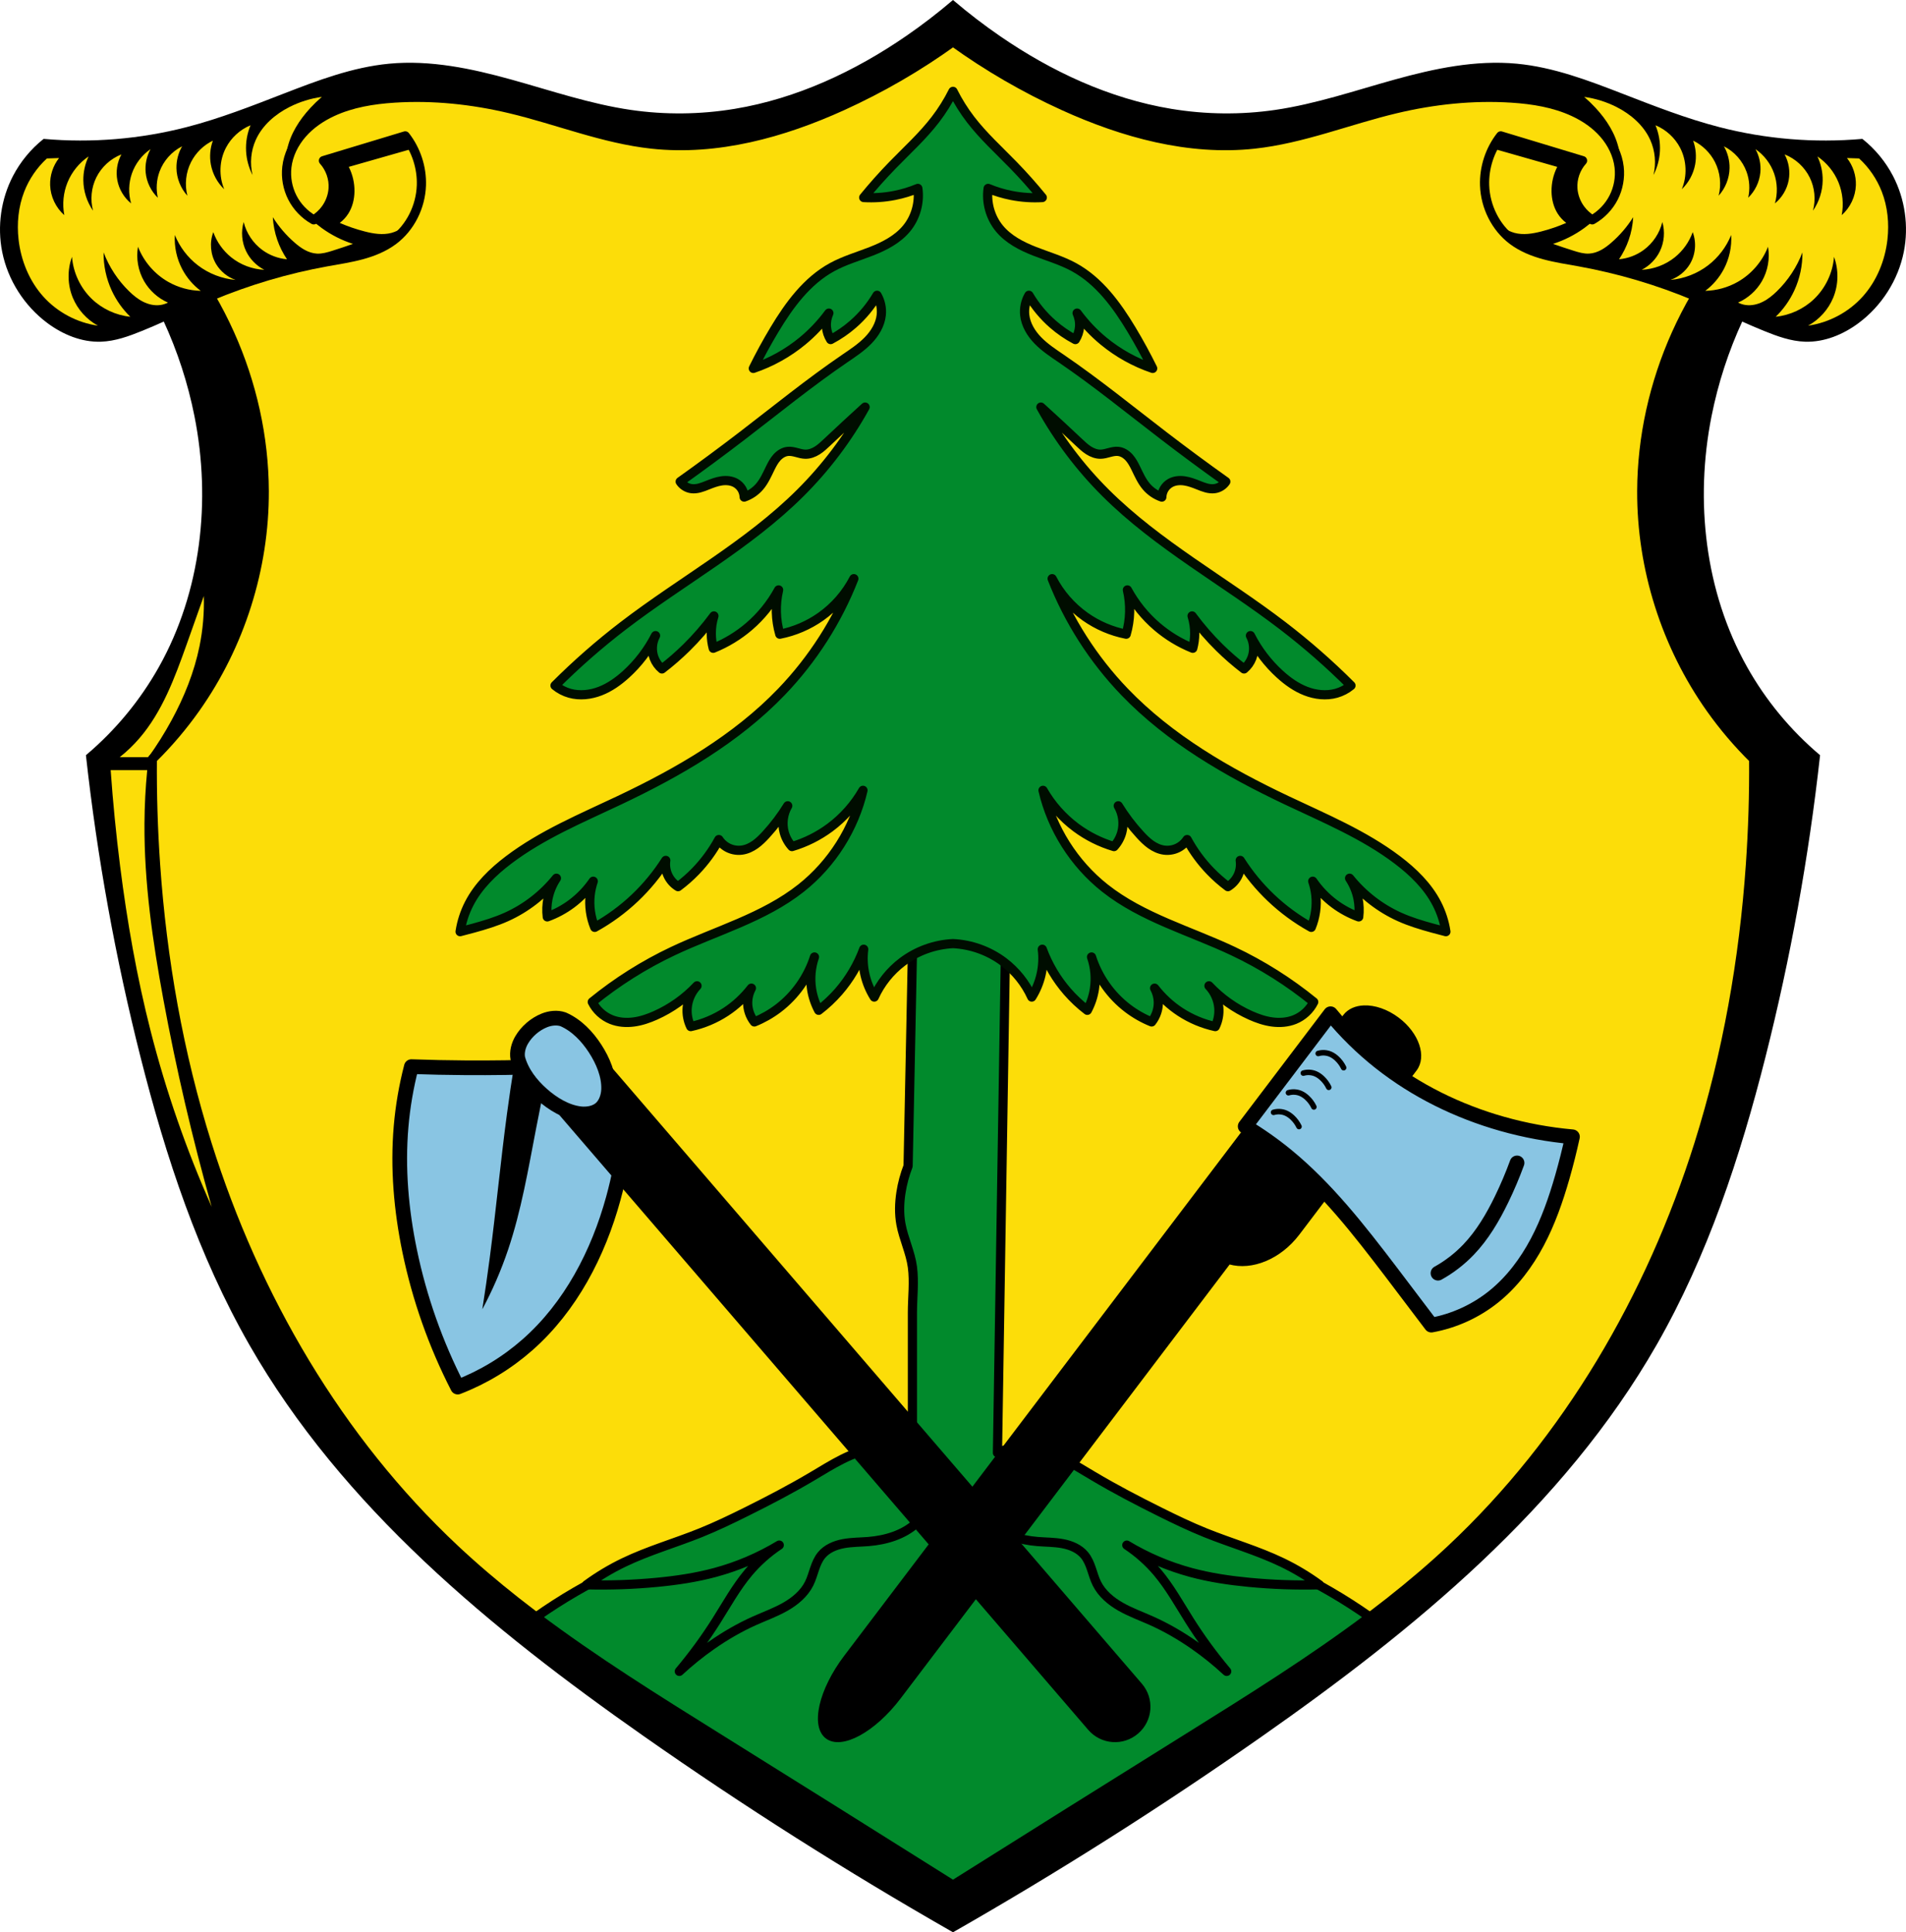
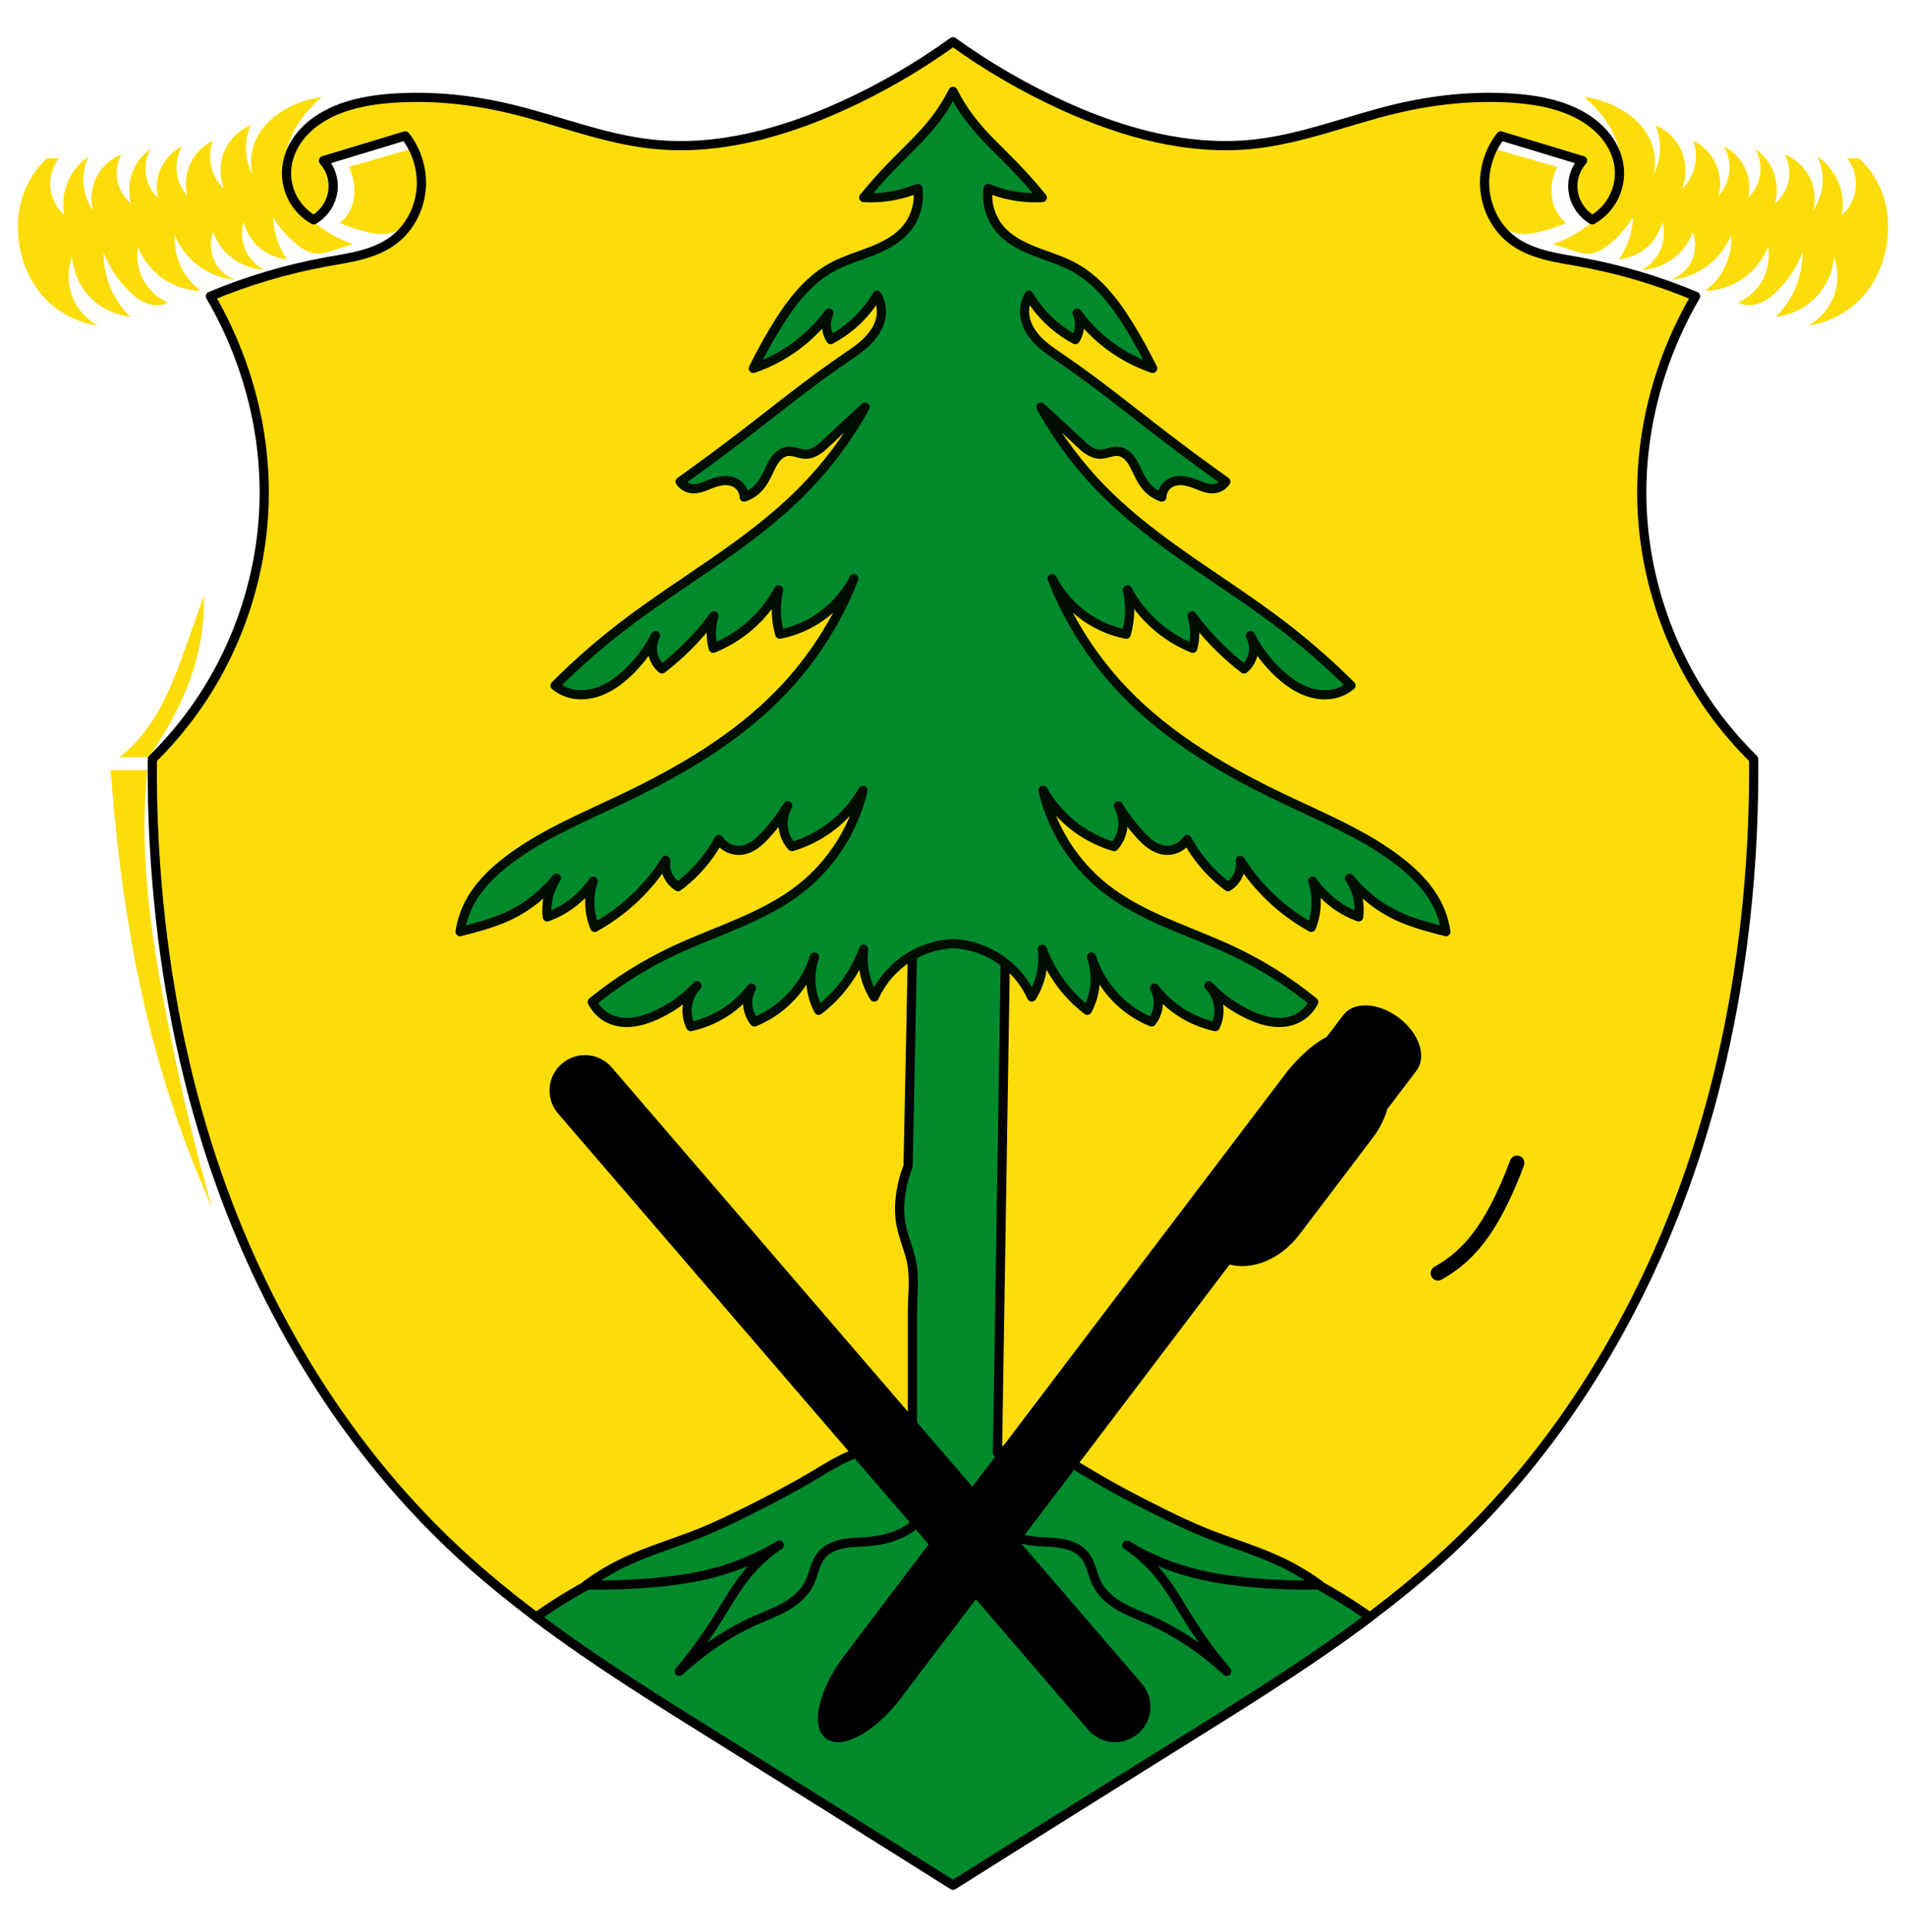
<svg xmlns="http://www.w3.org/2000/svg" xmlns:ns1="http://sodipodi.sourceforge.net/DTD/sodipodi-0.dtd" xmlns:ns2="http://www.inkscape.org/namespaces/inkscape" viewBox="0 0 1037.32 1051.582" version="1.1" id="svg1199" ns1:docname="DEU_Neuried_COA.svg" ns2:version="0.92.5 (2060ec1f9f, 2020-04-08)" width="1037.32" height="1051.582">
  <defs id="defs1203">
    <ns2:path-effect effect="spiro" id="path-effect1069" is_visible="true" />
    <ns2:path-effect effect="spiro" id="path-effect1065" is_visible="true" />
    <ns2:path-effect effect="spiro" id="path-effect1061" is_visible="true" />
    <ns2:path-effect effect="spiro" id="path-effect1014" is_visible="true" />
    <ns2:path-effect effect="spiro" id="path-effect1010" is_visible="true" />
    <ns2:path-effect effect="spiro" id="path-effect954" is_visible="true" />
    <ns2:path-effect effect="spiro" id="path-effect914" is_visible="true" />
    <ns2:path-effect effect="spiro" id="path-effect4532" is_visible="true" />
    <ns2:path-effect effect="spiro" id="path-effect4528" is_visible="true" />
    <ns2:path-effect effect="spiro" id="path-effect4480" is_visible="true" />
    <ns2:path-effect effect="spiro" id="path-effect4433" is_visible="true" />
    <ns2:path-effect effect="spiro" id="path-effect4370" is_visible="true" />
    <ns2:path-effect effect="spiro" id="path-effect4348" is_visible="true" />
    <ns2:path-effect effect="spiro" id="path-effect3667" is_visible="true" />
    <ns2:path-effect effect="spiro" id="path-effect3663" is_visible="true" />
    <ns2:path-effect effect="spiro" id="path-effect3623" is_visible="true" />
    <ns2:path-effect effect="spiro" id="path-effect3623-0" is_visible="true" />
    <ns2:path-effect effect="spiro" id="path-effect4433-0" is_visible="true" />
    <ns2:path-effect effect="spiro" id="path-effect4480-5" is_visible="true" />
    <ns2:path-effect effect="spiro" id="path-effect4532-7" is_visible="true" />
    <ns2:path-effect effect="spiro" id="path-effect914-6" is_visible="true" />
    <ns2:path-effect effect="spiro" id="path-effect954-2" is_visible="true" />
    <ns2:path-effect effect="spiro" id="path-effect1069-3" is_visible="true" />
    <ns2:path-effect effect="spiro" id="path-effect1069-4" is_visible="true" />
    <ns2:path-effect effect="spiro" id="path-effect1069-8" is_visible="true" />
    <ns2:path-effect effect="spiro" id="path-effect1061-9" is_visible="true" />
    <ns2:path-effect effect="spiro" id="path-effect1065-0" is_visible="true" />
    <ns2:path-effect effect="spiro" id="path-effect1069-84" is_visible="true" />
    <ns2:path-effect effect="spiro" id="path-effect1069-3-5" is_visible="true" />
    <ns2:path-effect effect="spiro" id="path-effect1069-4-7" is_visible="true" />
    <ns2:path-effect effect="spiro" id="path-effect1069-8-0" is_visible="true" />
  </defs>
  <ns1:namedview pagecolor="#ffffff" bordercolor="#666666" borderopacity="1" objecttolerance="10" gridtolerance="10" guidetolerance="10" ns2:pageopacity="0" ns2:pageshadow="2" ns2:window-width="1920" ns2:window-height="1046" id="namedview1201" showgrid="false" ns2:zoom="0.7541017" ns2:cx="518.65984" ns2:cy="525.79112" ns2:window-x="-11" ns2:window-y="-11" ns2:window-maximized="1" ns2:current-layer="svg1199" ns2:snap-midpoints="true" ns2:snap-smooth-nodes="true" fit-margin-top="0" fit-margin-left="0" fit-margin-right="0" fit-margin-bottom="0" ns2:snap-global="false" />
-   <path ns2:connector-curvature="0" style="fill:#000000;stroke:#000000;stroke-width:1px;stroke-linecap:butt;stroke-linejoin:miter;stroke-opacity:1" d="M 518.659,0.657 C 510.613,7.514 502.217,13.957 493.513,19.956 c -28.133,19.387 -59.865,34.187 -93.572,39.77 -18.731,3.102 -37.942,3.33 -56.729,0.584 -22.17,-3.241 -43.504,-10.546 -65.094,-16.537 -21.589,-5.991 -43.97,-10.718 -66.275,-8.609 -19.86,1.877 -38.776,9.084 -57.375,16.297 -17.365,6.735 -34.757,13.552 -52.791,18.207 -25.312,6.534 -51.74,8.72 -77.781,6.434 -6.762,5.393 -12.379,12.212 -16.375,19.883 -6.492,12.461 -8.582,27.158 -5.848,40.939 3.037,15.304 12.019,29.32 24.562,38.598 8.283,6.127 18.359,10.276 28.656,9.941 7.698,-0.25 15.087,-2.948 22.223,-5.848 4.126,-1.677 8.221,-3.432 12.281,-5.264 7.667,16.602 13.364,34.115 16.93,52.051 9.165,46.102 3.632,95.721 -19.348,136.725 -10.215,18.226 -23.729,34.597 -39.689,48.08 6.12,55.278 16.053,110.134 29.703,164.049 13.727,54.218 31.399,107.903 59.191,156.438 50.491,88.172 131.43,154.556 214.631,212.877 54.269,38.041 110.297,73.57 167.846,106.437 57.549,-32.868 113.577,-68.397 167.846,-106.437 83.201,-58.321 164.14,-124.704 214.631,-212.877 27.793,-48.534 45.464,-102.22 59.191,-156.438 13.651,-53.915 23.583,-108.771 29.703,-164.049 -15.96,-13.483 -29.473,-29.854 -39.688,-48.08 -22.98,-41.003 -28.513,-90.623 -19.348,-136.725 3.566,-17.936 9.26,-35.449 16.928,-52.051 4.06,1.832 8.155,3.587 12.281,5.264 7.135,2.899 14.525,5.598 22.223,5.848 10.298,0.334 20.375,-3.815 28.658,-9.941 12.544,-9.278 21.526,-23.294 24.562,-38.598 2.735,-13.782 0.642,-28.478 -5.85,-40.939 -3.996,-7.67 -9.613,-14.49 -16.375,-19.883 -26.042,2.286 -52.469,0.1 -77.781,-6.434 C 917.607,65.012 900.217,58.194 882.852,51.46 864.253,44.246 845.336,37.04 825.475,35.163 803.17,33.054 780.79,37.781 759.2,43.772 737.611,49.763 716.278,57.069 694.108,60.309 675.322,63.055 656.111,62.827 637.38,59.725 603.673,54.143 571.941,39.343 543.808,19.956 535.103,13.957 526.705,7.514 518.659,0.657 Z" id="path3621-2" />
  <path style="fill:#fcdd09;fill-opacity:1;stroke:none;stroke-width:1px;stroke-linecap:butt;stroke-linejoin:miter;stroke-opacity:1" d="m 175.135,52.74 c -6.128,0.838 -12.112,2.71 -17.627,5.51 -7.743,3.932 -14.713,9.934 -18.289,17.848 -2.692,5.957 -3.324,12.822 -1.764,19.17 -2.071,-4.021 -3.281,-8.483 -3.525,-13 -0.259,-4.803 0.576,-9.661 2.424,-14.102 -5.739,2.37 -10.591,6.824 -13.441,12.34 -3.555,6.878 -3.886,15.339 -0.881,22.475 -3.75,-3.572 -6.334,-8.348 -7.271,-13.441 -0.797,-4.328 -0.413,-8.868 1.102,-13 -5.093,2.462 -9.342,6.631 -11.898,11.678 -2.832,5.591 -3.553,12.221 -1.984,18.289 -3.694,-4.064 -5.85,-9.494 -5.949,-14.984 -0.075,-4.148 1.005,-8.31 3.086,-11.898 -5.668,2.845 -10.179,7.92 -12.34,13.883 -1.627,4.489 -1.938,9.445 -0.883,14.102 -3.718,-3.586 -6.105,-8.521 -6.609,-13.662 -0.431,-4.396 0.504,-8.915 2.645,-12.779 -4.662,3.188 -8.269,7.891 -10.137,13.221 -1.828,5.214 -1.985,11.001 -0.441,16.307 -3.863,-3.137 -6.565,-7.671 -7.49,-12.561 -0.902,-4.767 -0.11,-9.837 2.203,-14.102 -5.891,2.313 -10.863,6.882 -13.662,12.559 -2.735,5.547 -3.375,12.097 -1.764,18.068 -3.356,-4.817 -5.223,-10.655 -5.287,-16.525 -0.049,-4.476 0.938,-8.959 2.863,-13 -5.09,3.442 -9.13,8.414 -11.457,14.102 -2.296,5.611 -2.918,11.896 -1.764,17.848 -4.65,-4.076 -7.509,-10.124 -7.711,-16.305 -0.172,-5.284 1.576,-10.61 4.848,-14.764 l -6.611,0.221 c -5.42,4.976 -9.678,11.209 -12.34,18.068 -3.189,8.216 -4.067,17.244 -3.084,26.002 1.279,11.395 5.783,22.534 13.441,31.068 7.661,8.536 18.389,14.259 29.746,15.865 -6.101,-3.321 -11.008,-8.785 -13.66,-15.205 -2.899,-7.018 -3.061,-15.126 -0.441,-22.254 0.647,8.611 4.569,16.935 10.797,22.916 5.649,5.425 13.142,8.895 20.934,9.695 -4.218,-4.099 -7.674,-8.981 -10.137,-14.322 -2.98,-6.463 -4.497,-13.596 -4.406,-20.713 3.014,7.949 7.787,15.224 13.881,21.152 2.296,2.233 4.804,4.295 7.67,5.725 2.866,1.429 6.123,2.2 9.297,1.768 1.457,-0.199 2.881,-0.648 4.188,-1.322 -5.423,-2.385 -10.049,-6.541 -13,-11.678 -3.222,-5.609 -4.414,-12.357 -3.307,-18.73 3.087,8.033 9.037,14.933 16.527,19.17 5.358,3.031 11.472,4.713 17.627,4.848 -4.207,-3.146 -7.697,-7.244 -10.135,-11.898 -2.963,-5.659 -4.351,-12.131 -3.967,-18.508 2.611,6.497 7,12.27 12.561,16.525 5.896,4.512 13.095,7.298 20.492,7.932 -4.379,-1.522 -8.192,-4.62 -10.578,-8.594 -3.103,-5.169 -3.687,-11.772 -1.541,-17.406 1.901,5.326 5.295,10.11 9.695,13.662 5.095,4.114 11.526,6.544 18.068,6.83 -4.286,-2.185 -7.825,-5.804 -9.916,-10.137 -2.359,-4.888 -2.839,-10.654 -1.322,-15.865 1.468,6.041 5.125,11.526 10.137,15.205 3.908,2.869 8.612,4.643 13.441,5.068 -2.213,-3.275 -3.997,-6.842 -5.289,-10.578 -1.375,-3.974 -2.193,-8.141 -2.424,-12.34 3.251,5.182 7.275,9.878 11.898,13.883 1.733,1.501 3.561,2.914 5.582,3.998 2.021,1.084 4.247,1.834 6.537,1.951 2.85,0.145 5.651,-0.687 8.373,-1.543 3.767,-1.185 7.514,-2.432 11.238,-3.744 -6.062,-1.945 -11.812,-4.858 -16.967,-8.594 -7.235,-5.243 -13.35,-12.229 -16.746,-20.494 -2.847,-6.929 -3.712,-14.696 -2.203,-22.033 1.784,-8.675 6.757,-16.425 12.779,-22.918 1.944,-2.096 4.005,-4.083 6.17,-5.949 z m 687.051,0 c 2.165,1.866 4.226,3.853 6.17,5.949 6.023,6.493 10.995,14.243 12.779,22.918 1.509,7.337 0.644,15.105 -2.203,22.033 -3.396,8.265 -9.511,15.251 -16.746,20.494 -5.155,3.736 -10.905,6.648 -16.967,8.594 3.724,1.312 7.471,2.559 11.238,3.744 2.722,0.856 5.523,1.688 8.373,1.543 2.29,-0.117 4.517,-0.867 6.537,-1.951 2.021,-1.084 3.849,-2.497 5.582,-3.998 4.624,-4.005 8.648,-8.701 11.898,-13.883 -0.231,4.199 -1.049,8.366 -2.424,12.34 -1.292,3.736 -3.076,7.303 -5.289,10.578 4.829,-0.426 9.533,-2.2 13.441,-5.068 5.012,-3.679 8.669,-9.164 10.137,-15.205 1.517,5.211 1.036,10.977 -1.322,15.865 -2.091,4.333 -5.63,7.951 -9.916,10.137 6.542,-0.286 12.973,-2.716 18.068,-6.83 4.4,-3.552 7.795,-8.336 9.695,-13.662 2.146,5.634 1.562,12.238 -1.541,17.406 -2.386,3.974 -6.2,7.072 -10.578,8.594 7.397,-0.634 14.596,-3.42 20.492,-7.932 5.561,-4.256 9.949,-10.028 12.561,-16.525 0.385,6.376 -1.003,12.849 -3.967,18.508 -2.437,4.654 -5.927,8.752 -10.135,11.898 6.155,-0.135 12.269,-1.816 17.627,-4.848 7.491,-4.237 13.44,-11.137 16.527,-19.17 1.107,6.373 -0.085,13.121 -3.307,18.73 -2.951,5.137 -7.577,9.293 -13,11.678 1.307,0.674 2.73,1.124 4.188,1.322 3.173,0.432 6.431,-0.338 9.297,-1.768 2.866,-1.429 5.374,-3.491 7.67,-5.725 6.093,-5.928 10.867,-13.203 13.881,-21.152 0.091,7.117 -1.426,14.25 -4.406,20.713 -2.463,5.341 -5.919,10.223 -10.137,14.322 7.791,-0.8 15.284,-4.27 20.934,-9.695 6.228,-5.981 10.15,-14.305 10.797,-22.916 2.619,7.128 2.458,15.235 -0.441,22.254 -2.652,6.42 -7.559,11.884 -13.66,15.205 11.357,-1.606 22.085,-7.329 29.746,-15.865 7.659,-8.534 12.162,-19.673 13.441,-31.068 0.983,-8.758 0.105,-17.786 -3.084,-26.002 -2.662,-6.859 -6.92,-13.093 -12.34,-18.068 l -6.611,-0.221 c 3.271,4.153 5.02,9.48 4.848,14.764 -0.202,6.18 -3.061,12.228 -7.711,16.305 1.154,-5.952 0.533,-12.236 -1.764,-17.848 -2.327,-5.687 -6.367,-10.659 -11.457,-14.102 1.925,4.041 2.912,8.524 2.863,13 -0.064,5.87 -1.931,11.708 -5.287,16.525 1.612,-5.971 0.972,-12.521 -1.764,-18.068 -2.799,-5.676 -7.771,-10.246 -13.662,-12.559 2.313,4.265 3.105,9.334 2.203,14.102 -0.925,4.89 -3.628,9.423 -7.49,12.561 1.543,-5.305 1.386,-11.092 -0.441,-16.307 -1.868,-5.329 -5.475,-10.033 -10.137,-13.221 2.14,3.864 3.076,8.383 2.645,12.779 -0.504,5.141 -2.891,10.076 -6.609,13.662 1.055,-4.656 0.744,-9.613 -0.883,-14.102 -2.161,-5.962 -6.672,-11.038 -12.34,-13.883 2.081,3.589 3.161,7.751 3.086,11.898 -0.1,5.491 -2.255,10.921 -5.949,14.984 1.568,-6.068 0.848,-12.698 -1.984,-18.289 -2.557,-5.046 -6.805,-9.216 -11.898,-11.678 1.514,4.132 1.899,8.672 1.102,13 -0.938,5.093 -3.522,9.87 -7.271,13.441 3.005,-7.136 2.674,-15.596 -0.881,-22.475 -2.851,-5.516 -7.702,-9.97 -13.441,-12.34 1.848,4.441 2.683,9.299 2.424,14.102 -0.244,4.517 -1.454,8.979 -3.525,13 1.561,-6.348 0.929,-13.213 -1.764,-19.17 C 894.525,68.184 887.555,62.182 879.812,58.25 874.298,55.45 868.313,53.578 862.186,52.74 Z m -638.389,28.387 -33.98,9.689 c 2.101,4.14 3.174,8.796 3.1,13.438 -0.068,4.211 -1.102,8.462 -3.359,12.018 -1.232,1.94 -2.815,3.654 -4.65,5.037 4.391,1.903 8.931,3.461 13.566,4.652 4.774,1.227 9.84,2.06 14.6,0.775 4.463,-1.205 8.296,-4.214 11.111,-7.881 3.733,-4.862 5.816,-10.932 6.074,-17.057 0.31,-7.358 -2.016,-14.8 -6.461,-20.672 z m 589.727,0 c -4.445,5.872 -6.771,13.314 -6.461,20.672 0.258,6.125 2.341,12.194 6.074,17.057 2.815,3.667 6.648,6.676 11.111,7.881 4.759,1.284 9.825,0.452 14.6,-0.775 4.635,-1.191 9.176,-2.749 13.566,-4.652 -1.836,-1.383 -3.419,-3.097 -4.65,-5.037 -2.258,-3.556 -3.292,-7.806 -3.359,-12.018 -0.074,-4.642 0.999,-9.298 3.1,-13.438 z M 110.922,324.373 c -3.119,8.847 -6.258,17.687 -9.412,26.521 -6.429,18.004 -13.183,36.426 -25.666,50.906 -3.231,3.748 -6.816,7.19 -10.693,10.266 h 15.613 c 4.622,-6.429 8.839,-13.148 12.619,-20.105 6.865,-12.635 12.303,-26.121 15.186,-40.209 1.84,-8.994 2.632,-18.203 2.354,-27.379 z M 60.23,419.125 c 1.231,17.439 2.943,34.843 5.133,52.188 3.827,30.305 9.121,60.45 16.684,90.045 8.344,32.654 19.448,64.602 33.152,95.393 C 104.695,619.539 95.913,581.843 88.891,543.82 83.061,512.253 78.433,480.313 78.625,448.213 c 0.058,-9.712 0.557,-19.421 1.496,-29.088 z" id="path3661-4" ns2:connector-curvature="0" ns1:nodetypes="csccccscscscccscscsccccccccccccccccccccccscscscscscscscccccccccccccccccsccscccccccccccccccccscscscscscscsccccccccccccccccccccccscscscccscscscsccsccccccscssccsscsccccccssccsccccscsccc" />
  <path style="fill:#fcdd09;stroke:#000000;stroke-width:5;stroke-linecap:round;stroke-linejoin:round;stroke-miterlimit:4;stroke-dasharray:none;stroke-opacity:1;fill-opacity:1" d="M 518.66,22.727 C 499.814,36.312 479.617,48.025 458.466,57.637 425.982,72.398 390.247,82.269 354.773,78.428 328.383,75.57 303.425,65.311 277.599,59.176 c -20.58,-4.889 -41.848,-7.157 -62.957,-5.799 -11.603,0.746 -23.306,2.637 -33.846,7.545 -6.137,2.858 -11.854,6.758 -16.309,11.855 -4.454,5.097 -7.601,11.439 -8.373,18.164 -0.649,5.653 0.406,11.492 2.992,16.561 2.586,5.069 6.694,9.348 11.652,12.141 2.51,-1.497 4.715,-3.501 6.443,-5.857 2.37,-3.231 3.829,-7.131 4.1,-11.129 0.372,-5.506 -1.575,-11.133 -5.271,-15.23 l 44.518,-13.473 c 5.946,7.59 9.116,17.309 8.787,26.945 -0.394,11.551 -5.981,22.942 -15.23,29.873 -5.141,3.852 -11.219,6.286 -17.422,7.957 -6.203,1.671 -12.573,2.615 -18.895,3.758 -21.685,3.921 -42.94,10.219 -63.262,18.744 3.871,6.643 7.391,13.49 10.543,20.502 12.052,26.814 18.638,56.124 18.744,85.521 0.152,42.043 -13.18,84.018 -37.488,118.322 -6.976,9.845 -14.827,19.071 -23.43,27.531 -0.154,19.148 0.432,38.302 1.758,57.404 3.581,51.619 12.593,102.937 28.115,152.297 26.102,83.005 71.249,160.729 134.725,220.244 42.842,40.169 93.098,71.422 142.924,102.508 42.797,26.701 85.545,53.481 128.242,80.342 42.697,-26.861 85.445,-53.641 128.242,-80.342 49.826,-31.086 100.082,-62.339 142.924,-102.508 63.476,-59.515 108.622,-137.239 134.725,-220.244 15.522,-49.36 24.534,-100.678 28.115,-152.297 1.325,-19.103 1.912,-38.256 1.758,-57.404 -8.603,-8.461 -16.453,-17.686 -23.43,-27.531 -24.308,-34.304 -37.641,-76.279 -37.488,-118.322 0.106,-29.398 6.692,-58.707 18.744,-85.521 3.152,-7.012 6.672,-13.859 10.543,-20.502 -20.321,-8.525 -41.576,-14.823 -63.262,-18.744 -6.321,-1.143 -12.692,-2.087 -18.895,-3.758 -6.203,-1.671 -12.281,-4.105 -17.422,-7.957 -9.25,-6.931 -14.836,-18.322 -15.23,-29.873 -0.329,-9.636 2.841,-19.355 8.787,-26.945 l 44.518,13.473 c -3.697,4.098 -5.644,9.724 -5.271,15.23 0.27,3.998 1.73,7.898 4.1,11.129 1.728,2.356 3.934,4.361 6.443,5.857 4.958,-2.792 9.066,-7.072 11.652,-12.141 2.586,-5.069 3.642,-10.907 2.992,-16.561 -0.773,-6.725 -3.919,-13.067 -8.373,-18.164 -4.454,-5.097 -10.172,-8.998 -16.309,-11.855 -10.54,-4.908 -22.243,-6.798 -33.846,-7.545 -21.109,-1.358 -42.377,0.91 -62.957,5.799 -25.826,6.135 -50.784,16.395 -77.174,19.252 C 647.073,82.269 611.338,72.398 578.853,57.637 557.702,48.025 537.506,36.312 518.66,22.727 Z" id="path4431-0" ns2:connector-curvature="0" />
-   <path style="fill:#89c5e3;stroke:#000000;stroke-width:8;stroke-linecap:round;stroke-linejoin:round;stroke-miterlimit:4;stroke-dasharray:none;stroke-opacity:1;fill-opacity:1" d="m -784.473,574.483 c -14.319,0.509 -28.649,0.717 -42.976,0.623 -9.864,-0.065 -19.727,-0.272 -29.585,-0.623 -2.786,10.716 -4.663,21.668 -5.606,32.699 -1.928,22.577 0.074,45.391 4.671,67.579 5.332,25.733 14.158,50.74 26.159,74.119 13.895,-5.352 26.827,-13.195 37.994,-23.045 23.428,-20.666 38.465,-49.593 46.713,-79.724 3.045,-11.125 5.234,-22.485 6.54,-33.945 z" id="path1008" ns2:connector-curvature="0" ns2:path-effect="#path-effect1010" ns2:original-d="m -784.47297,574.48319 c 0,0 -28.64943,0.66983 -42.97629,0.62285 -9.86384,-0.0323 -29.58512,-0.62285 -29.58512,-0.62285 0,0 -5.04867,21.6546 -5.6056,32.69935 -1.13714,22.55132 0.0935,45.46761 4.67133,67.57866 5.31171,25.65572 26.15948,74.11852 26.15948,74.11852 0,0 27.59974,-12.49214 37.99353,-23.04525 21.61301,-21.94431 35.85816,-50.89984 46.71336,-79.72413 4.06114,-10.78373 6.53987,-33.94504 6.53987,-33.94504 z" ns1:nodetypes="cacaacaacc" transform="translate(1080.917,6)" />
  <path style="fill:#018a2c;stroke:#000000;stroke-width:5;stroke-linecap:round;stroke-linejoin:round;stroke-miterlimit:4;stroke-dasharray:none;stroke-opacity:1;fill-opacity:1" d="M 518.658 815.613 C 479.583 815.603 440.51 820.605 402.697 830.457 C 371.481 838.59 341.011 850.078 313.121 866.287 C 305.806 870.538 298.682 875.116 291.766 879.988 C 323.26 903.687 356.931 924.668 390.418 945.561 C 433.215 972.261 475.962 999.042 518.658 1025.902 C 518.659 1025.903 518.66 1025.902 518.66 1025.902 C 561.357 999.042 604.105 972.261 646.902 945.561 C 680.389 924.669 714.059 903.687 745.553 879.988 C 738.636 875.116 731.51 870.538 724.195 866.287 C 696.305 850.078 665.835 838.59 634.619 830.457 C 596.807 820.605 557.733 815.603 518.658 815.613 z " id="path4478" />
  <path style="fill:#018a2c;stroke:#000000;stroke-width:5;stroke-linecap:round;stroke-linejoin:round;stroke-miterlimit:4;stroke-dasharray:none;stroke-opacity:1;fill-opacity:1" d="m 497.239,485.621 -3.016,148.951 c -1.83,4.697 -3.142,9.597 -3.906,14.58 -0.865,5.646 -1.023,11.435 0,17.055 1.443,7.928 5.188,15.334 6.248,23.322 1.093,8.235 0,16.594 0,24.9 v 77.348 c -0.876,-0.526 -1.779,-1.004 -2.709,-1.418 -4.211,-1.875 -8.849,-2.626 -13.471,-2.51 -1.541,0.039 -3.079,0.173 -4.6,0.395 -12.163,1.774 -22.83,8.735 -33.396,15.016 -11.822,7.027 -24.024,13.395 -36.34,19.516 -8.182,4.066 -16.425,8.029 -24.9,11.441 -13.84,5.572 -28.283,9.672 -41.723,16.15 -7.079,3.413 -13.847,7.473 -20.189,12.113 12.798,0.326 25.616,-0.124 38.359,-1.346 10.659,-1.022 21.292,-2.591 31.629,-5.385 12.242,-3.309 24.014,-8.34 34.873,-14.889 -6.23,4.148 -11.882,9.164 -16.703,14.889 -6.78,8.05 -11.875,17.349 -17.496,26.246 -6.092,9.642 -12.843,18.868 -20.189,27.592 5.499,-5.104 11.349,-9.831 17.496,-14.133 7.42,-5.193 15.282,-9.773 23.555,-13.459 5.58,-2.486 11.357,-4.573 16.664,-7.598 5.307,-3.025 10.214,-7.128 12.945,-12.592 1.264,-2.529 2.027,-5.27 2.936,-7.947 0.908,-2.677 1.996,-5.349 3.795,-7.529 2.912,-3.528 7.41,-5.407 11.906,-6.25 4.496,-0.843 9.106,-0.781 13.666,-1.154 9.432,-0.773 19.027,-3.622 26.023,-9.994 0.623,-0.568 1.213,-1.171 1.787,-1.791 l 33.93,-2.994 c 1.224,1.741 2.638,3.353 4.211,4.785 6.997,6.372 16.592,9.221 26.023,9.994 4.56,0.374 9.17,0.311 13.666,1.154 4.496,0.843 8.994,2.722 11.906,6.25 1.799,2.18 2.887,4.852 3.795,7.529 0.908,2.677 1.67,5.419 2.934,7.947 2.731,5.464 7.638,9.567 12.945,12.592 5.307,3.025 11.086,5.111 16.666,7.598 8.272,3.686 16.133,8.266 23.553,13.459 6.147,4.302 11.999,9.028 17.498,14.133 -7.346,-8.724 -14.098,-17.95 -20.189,-27.592 -5.622,-8.897 -10.716,-18.197 -17.496,-26.246 -4.816,-5.718 -10.46,-10.73 -16.682,-14.875 10.852,6.542 22.619,11.569 34.852,14.875 10.337,2.794 20.97,4.363 31.629,5.385 12.743,1.222 25.56,1.672 38.357,1.346 -6.343,-4.64 -13.108,-8.701 -20.188,-12.113 -13.439,-6.479 -27.885,-10.578 -41.725,-16.15 -8.475,-3.412 -16.717,-7.375 -24.898,-11.441 -12.316,-6.121 -24.518,-12.488 -36.34,-19.516 -10.566,-6.281 -21.233,-13.242 -33.396,-15.016 -1.52,-0.222 -3.059,-0.356 -4.6,-0.395 -4.622,-0.116 -9.26,0.635 -13.471,2.51 -0.206,0.092 -0.409,0.193 -0.613,0.291 l 4.859,-305.029 z" id="path4526" ns2:connector-curvature="0" />
-   <path style="fill:#018a2c;stroke:#000d00;stroke-width:5;stroke-linecap:round;stroke-linejoin:round;stroke-miterlimit:4;stroke-dasharray:none;stroke-opacity:1;fill-opacity:1" d="m 518.658,49.717 c -2.69,5.392 -5.898,10.525 -9.566,15.307 -6.906,9.002 -15.364,16.67 -23.277,24.801 -5.507,5.658 -10.765,11.559 -15.756,17.678 5.631,0.332 11.304,-0.055 16.838,-1.148 4.322,-0.854 8.56,-2.137 12.629,-3.826 1.104,7.696 -1.176,15.815 -6.123,21.812 -4.898,5.938 -12.008,9.598 -19.174,12.408 -7.166,2.81 -14.634,4.952 -21.391,8.639 -13.716,7.485 -23.335,20.664 -31.381,34.059 -4.116,6.853 -7.947,13.878 -11.48,21.049 9.733,-3.301 18.858,-8.386 26.787,-14.926 5.383,-4.44 10.206,-9.555 14.346,-15.172 -1.051,2.351 -1.546,4.952 -1.334,7.52 0.201,2.435 0.997,4.818 2.297,6.887 4.39,-2.319 8.509,-5.149 12.246,-8.418 5.136,-4.492 9.546,-9.811 13.01,-15.689 1.866,3.211 2.684,7.021 2.297,10.715 -0.556,5.311 -3.513,10.131 -7.248,13.947 -3.735,3.816 -8.24,6.77 -12.65,9.779 -19.265,13.144 -37.365,27.903 -55.873,42.094 -11.075,8.492 -22.303,16.786 -33.676,24.875 1.37,2.07 3.663,3.502 6.123,3.826 1.506,0.198 3.041,-6.1e-4 4.51,-0.389 1.468,-0.388 2.88,-0.961 4.291,-1.523 2.463,-0.982 4.964,-1.944 7.588,-2.324 2.624,-0.38 5.417,-0.136 7.721,1.176 1.351,0.769 2.499,1.891 3.299,3.225 0.8,1.333 1.25,2.875 1.293,4.43 3.249,-1.122 6.187,-3.126 8.418,-5.74 2.493,-2.921 4.056,-6.5 5.74,-9.951 1.014,-2.078 2.101,-4.153 3.648,-5.871 1.548,-1.718 3.621,-3.066 5.92,-3.312 1.613,-0.173 3.231,0.198 4.799,0.615 1.568,0.417 3.145,0.887 4.768,0.916 2.316,0.042 4.576,-0.827 6.531,-2.068 1.956,-1.241 3.648,-2.847 5.332,-4.438 6.824,-6.447 13.714,-12.826 20.666,-19.135 -9.461,17.115 -21.353,32.885 -35.207,46.688 -28.501,28.396 -64.502,47.857 -96.438,72.328 -13.068,10.014 -25.476,20.887 -37.119,32.527 2.343,1.947 5.1,3.391 8.035,4.209 5.419,1.51 11.3,0.84 16.545,-1.191 5.245,-2.032 9.905,-5.361 14.07,-9.141 6.573,-5.965 12.049,-13.135 16.072,-21.047 -2.013,3.711 -2.3,8.313 -0.766,12.246 0.889,2.278 2.363,4.324 4.24,5.891 4.687,-3.598 9.152,-7.485 13.363,-11.631 5.418,-5.335 10.415,-11.101 14.926,-17.223 -0.985,3.16 -1.473,6.475 -1.439,9.785 0.026,2.637 0.382,5.269 1.057,7.818 7.092,-2.861 13.711,-6.885 19.516,-11.863 6.508,-5.582 11.987,-12.361 16.074,-19.898 -0.925,3.965 -1.34,8.048 -1.23,12.117 0.109,4.052 0.739,8.091 1.867,11.984 8.003,-1.567 15.667,-4.85 22.324,-9.561 7.526,-5.325 13.75,-12.476 17.986,-20.664 -8.937,22.852 -22.416,43.918 -39.418,61.611 -24.647,25.65 -56.065,43.759 -88.211,58.992 -20.663,9.792 -42.036,18.674 -60.27,32.471 -8.57,6.485 -16.491,14.181 -21.43,23.727 -2.476,4.786 -4.164,9.979 -4.975,15.307 2.43,-0.613 4.853,-1.251 7.27,-1.914 6.114,-1.677 12.205,-3.52 17.986,-6.123 10.544,-4.748 19.94,-12.024 27.172,-21.047 -2.228,3.356 -3.799,7.148 -4.594,11.098 -0.658,3.268 -0.788,6.641 -0.383,9.949 4.729,-1.726 9.206,-4.141 13.244,-7.148 4.567,-3.401 8.552,-7.572 11.781,-12.262 -0.826,2.448 -1.4,4.979 -1.682,7.547 -0.65,5.937 0.21,12.035 2.477,17.561 7.982,-4.426 15.397,-9.874 22.008,-16.166 6.354,-6.048 11.965,-12.875 16.666,-20.281 -0.429,2.841 0.027,5.808 1.291,8.389 1.189,2.427 3.085,4.503 5.395,5.906 3.409,-2.543 6.611,-5.36 9.566,-8.418 4.962,-5.134 9.224,-10.945 12.629,-17.221 1.332,2.045 3.257,3.697 5.479,4.707 2.222,1.01 4.734,1.374 7.15,1.033 2.611,-0.368 5.062,-1.534 7.211,-3.062 2.149,-1.528 4.018,-3.414 5.801,-5.357 4.439,-4.839 8.417,-10.1 11.863,-15.689 -2.541,4.331 -3.248,9.7 -1.914,14.541 0.781,2.833 2.235,5.478 4.209,7.654 7.422,-2.2 14.453,-5.715 20.666,-10.332 7.304,-5.428 13.471,-12.382 17.986,-20.283 -4.829,20.835 -16.908,39.916 -33.676,53.193 -20.417,16.167 -46.349,23.234 -69.889,34.373 -15.632,7.397 -30.365,16.693 -43.77,27.621 2.132,4.299 5.882,7.772 10.332,9.568 3.848,1.553 8.128,1.86 12.242,1.314 4.114,-0.545 8.08,-1.915 11.867,-3.611 8.486,-3.801 16.208,-9.298 22.578,-16.072 -3.051,3.202 -4.973,7.458 -5.357,11.863 -0.309,3.532 0.361,7.144 1.914,10.332 6.796,-1.484 13.317,-4.223 19.135,-8.037 5.309,-3.48 10.012,-7.867 13.893,-12.891 -1.245,2.312 -1.962,4.908 -2.029,7.533 -0.1,3.895 1.212,7.811 3.639,10.859 4.633,-1.876 9.016,-4.369 12.996,-7.393 9.226,-7.007 16.214,-16.915 19.719,-27.957 -1.929,5.572 -2.474,11.618 -1.574,17.445 0.624,4.043 1.936,7.978 3.863,11.586 3.971,-3.034 7.632,-6.472 10.91,-10.244 5.873,-6.758 10.504,-14.593 13.59,-22.998 -0.593,4.658 -0.348,9.422 0.721,13.994 0.994,4.25 2.698,8.334 5.02,12.029 3.404,-7.519 8.718,-14.164 15.307,-19.135 7.913,-5.971 17.651,-9.487 27.553,-9.949 9.902,0.463 19.642,3.979 27.555,9.949 6.588,4.971 11.903,11.616 15.307,19.135 2.322,-3.696 4.026,-7.779 5.02,-12.029 1.069,-4.572 1.314,-9.336 0.721,-13.994 3.086,8.405 7.717,16.24 13.59,22.998 3.278,3.772 6.94,7.21 10.91,10.244 1.927,-3.608 3.239,-7.543 3.863,-11.586 0.9,-5.828 0.353,-11.873 -1.576,-17.445 3.505,11.042 10.495,20.95 19.721,27.957 3.98,3.023 8.363,5.517 12.996,7.393 2.426,-3.048 3.738,-6.965 3.639,-10.859 -0.067,-2.624 -0.784,-5.219 -2.027,-7.529 3.88,5.022 8.583,9.407 13.891,12.887 5.818,3.814 12.338,6.553 19.135,8.037 1.553,-3.188 2.221,-6.8 1.912,-10.332 -0.385,-4.405 -2.307,-8.662 -5.357,-11.863 6.37,6.774 14.092,12.271 22.578,16.072 3.787,1.696 7.755,3.066 11.869,3.611 4.114,0.545 8.392,0.239 12.24,-1.314 4.45,-1.796 8.202,-5.269 10.334,-9.568 -13.405,-10.928 -28.137,-20.224 -43.77,-27.621 -23.54,-11.139 -49.472,-18.206 -69.889,-34.373 -16.767,-13.277 -28.847,-32.358 -33.676,-53.193 4.516,7.901 10.682,14.855 17.986,20.283 6.213,4.617 13.242,8.132 20.664,10.332 1.974,-2.176 3.43,-4.822 4.211,-7.654 1.334,-4.841 0.627,-10.21 -1.914,-14.541 3.446,5.59 7.424,10.851 11.863,15.689 1.782,1.943 3.65,3.829 5.799,5.357 2.149,1.528 4.602,2.694 7.213,3.062 2.417,0.341 4.927,-0.023 7.148,-1.033 2.222,-1.01 4.146,-2.662 5.479,-4.707 3.405,6.276 7.667,12.087 12.629,17.221 2.955,3.058 6.16,5.875 9.568,8.418 2.31,-1.403 4.206,-3.479 5.395,-5.906 1.264,-2.58 1.72,-5.548 1.291,-8.389 4.701,7.406 10.31,14.233 16.664,20.281 6.611,6.292 14.026,11.74 22.008,16.166 2.267,-5.526 3.127,-11.623 2.477,-17.561 -0.281,-2.569 -0.855,-5.102 -1.682,-7.551 3.23,4.691 7.215,8.864 11.783,12.266 4.038,3.007 8.513,5.422 13.242,7.148 0.405,-3.309 0.275,-6.681 -0.383,-9.949 -0.795,-3.949 -2.364,-7.741 -4.592,-11.098 7.232,9.023 16.628,16.299 27.172,21.047 5.781,2.603 11.87,4.447 17.984,6.123 2.417,0.663 4.841,1.301 7.271,1.914 -0.811,-5.328 -2.498,-10.52 -4.975,-15.307 -4.939,-9.545 -12.859,-17.242 -21.43,-23.727 -18.234,-13.797 -39.607,-22.679 -60.27,-32.471 -32.146,-15.233 -63.566,-33.342 -88.213,-58.992 -17.002,-17.693 -30.479,-38.759 -39.416,-61.611 4.236,8.188 10.461,15.339 17.986,20.664 6.657,4.711 14.321,7.993 22.324,9.561 1.128,-3.894 1.756,-7.932 1.865,-11.984 0.11,-4.07 -0.304,-8.153 -1.229,-12.117 4.088,7.537 9.564,14.317 16.072,19.898 5.805,4.978 12.426,9.003 19.518,11.863 0.674,-2.549 1.03,-5.182 1.057,-7.818 0.033,-3.31 -0.455,-6.625 -1.439,-9.785 4.511,6.122 9.505,11.888 14.924,17.223 4.211,4.146 8.678,8.032 13.365,11.631 1.877,-1.566 3.349,-3.613 4.238,-5.891 1.535,-3.933 1.247,-8.535 -0.766,-12.246 4.023,7.912 9.501,15.082 16.074,21.047 4.166,3.78 8.825,7.109 14.07,9.141 5.245,2.032 11.124,2.701 16.543,1.191 2.935,-0.818 5.694,-2.262 8.037,-4.209 -11.643,-11.64 -24.053,-22.514 -37.121,-32.527 -31.935,-24.471 -67.934,-43.932 -96.436,-72.328 -13.854,-13.803 -25.746,-29.572 -35.207,-46.688 6.952,6.309 13.842,12.688 20.666,19.135 1.684,1.591 3.377,3.196 5.332,4.438 1.956,1.241 4.215,2.11 6.531,2.068 1.622,-0.029 3.198,-0.499 4.766,-0.916 1.568,-0.417 3.188,-0.788 4.801,-0.615 2.299,0.247 4.37,1.594 5.918,3.312 1.548,1.718 2.634,3.793 3.648,5.871 1.684,3.451 3.247,7.03 5.74,9.951 2.231,2.614 5.171,4.618 8.42,5.74 0.043,-1.554 0.493,-3.096 1.293,-4.43 0.8,-1.333 1.948,-2.455 3.299,-3.225 2.304,-1.312 5.097,-1.556 7.721,-1.176 2.624,0.38 5.123,1.342 7.586,2.324 1.411,0.563 2.823,1.135 4.291,1.523 1.468,0.388 3.006,0.587 4.512,0.389 2.461,-0.324 4.754,-1.756 6.123,-3.826 -11.373,-8.089 -22.601,-16.383 -33.676,-24.875 -18.508,-14.191 -36.608,-28.949 -55.873,-42.094 -4.411,-3.009 -8.917,-5.963 -12.652,-9.779 -3.735,-3.816 -6.69,-8.637 -7.246,-13.947 -0.387,-3.694 0.429,-7.504 2.295,-10.715 3.464,5.879 7.876,11.197 13.012,15.689 3.737,3.268 7.856,6.099 12.246,8.418 1.3,-2.069 2.096,-4.451 2.297,-6.887 0.212,-2.57 -0.287,-5.174 -1.34,-7.527 4.141,5.62 8.964,10.738 14.35,15.18 7.929,6.539 17.056,11.625 26.789,14.926 -3.533,-7.171 -7.364,-14.196 -11.48,-21.049 -8.046,-13.395 -17.665,-26.574 -31.381,-34.059 -6.757,-3.687 -14.225,-5.829 -21.391,-8.639 -7.166,-2.81 -14.276,-6.471 -19.174,-12.408 -4.947,-5.997 -7.227,-14.117 -6.123,-21.812 4.069,1.689 8.307,2.972 12.629,3.826 5.534,1.093 11.207,1.481 16.838,1.148 -4.99,-6.119 -10.249,-12.019 -15.756,-17.678 -7.914,-8.131 -16.371,-15.799 -23.277,-24.801 -3.668,-4.781 -6.878,-9.914 -9.568,-15.307 z" id="path912" ns2:connector-curvature="0" />
-   <path style="fill:#000000;stroke:none;stroke-width:1px;stroke-linecap:butt;stroke-linejoin:miter;stroke-opacity:1" d="m -818.418,706.526 c 5.558,-10.383 10.251,-21.228 14.014,-32.388 7.223,-21.421 10.977,-43.824 15.26,-66.022 1.585,-8.216 3.246,-16.417 4.983,-24.602 l -16.817,-10.588 c -1.475,9.116 -2.825,18.252 -4.048,27.405 -3.477,26.01 -5.933,52.148 -9.343,78.167 -1.226,9.36 -2.576,18.704 -4.048,28.028 z" id="path1012" ns2:connector-curvature="0" ns2:path-effect="#path-effect1014" ns2:original-d="m -818.41801,706.52628 c 0,0 10.33875,-21.21354 14.01401,-32.38793 7.05709,-21.45662 10.47416,-43.94694 15.2597,-66.02154 1.77276,-8.17734 4.98275,-24.60237 4.98275,-24.60237 l -16.8168,-10.58836 c 0,0 -2.82568,18.25229 -4.04849,27.40517 -3.4749,26.01003 -5.90958,52.15144 -9.34268,78.16702 -1.23498,9.3585 -4.04849,28.02801 -4.04849,28.02801 z" ns1:nodetypes="caaccaac" transform="translate(1080.917,6)" />
+   <path style="fill:#018a2c;stroke:#000d00;stroke-width:5;stroke-linecap:round;stroke-linejoin:round;stroke-miterlimit:4;stroke-dasharray:none;stroke-opacity:1;fill-opacity:1" d="m 518.658,49.717 c -2.69,5.392 -5.898,10.525 -9.566,15.307 -6.906,9.002 -15.364,16.67 -23.277,24.801 -5.507,5.658 -10.765,11.559 -15.756,17.678 5.631,0.332 11.304,-0.055 16.838,-1.148 4.322,-0.854 8.56,-2.137 12.629,-3.826 1.104,7.696 -1.176,15.815 -6.123,21.812 -4.898,5.938 -12.008,9.598 -19.174,12.408 -7.166,2.81 -14.634,4.952 -21.391,8.639 -13.716,7.485 -23.335,20.664 -31.381,34.059 -4.116,6.853 -7.947,13.878 -11.48,21.049 9.733,-3.301 18.858,-8.386 26.787,-14.926 5.383,-4.44 10.206,-9.555 14.346,-15.172 -1.051,2.351 -1.546,4.952 -1.334,7.52 0.201,2.435 0.997,4.818 2.297,6.887 4.39,-2.319 8.509,-5.149 12.246,-8.418 5.136,-4.492 9.546,-9.811 13.01,-15.689 1.866,3.211 2.684,7.021 2.297,10.715 -0.556,5.311 -3.513,10.131 -7.248,13.947 -3.735,3.816 -8.24,6.77 -12.65,9.779 -19.265,13.144 -37.365,27.903 -55.873,42.094 -11.075,8.492 -22.303,16.786 -33.676,24.875 1.37,2.07 3.663,3.502 6.123,3.826 1.506,0.198 3.041,-6.1e-4 4.51,-0.389 1.468,-0.388 2.88,-0.961 4.291,-1.523 2.463,-0.982 4.964,-1.944 7.588,-2.324 2.624,-0.38 5.417,-0.136 7.721,1.176 1.351,0.769 2.499,1.891 3.299,3.225 0.8,1.333 1.25,2.875 1.293,4.43 3.249,-1.122 6.187,-3.126 8.418,-5.74 2.493,-2.921 4.056,-6.5 5.74,-9.951 1.014,-2.078 2.101,-4.153 3.648,-5.871 1.548,-1.718 3.621,-3.066 5.92,-3.312 1.613,-0.173 3.231,0.198 4.799,0.615 1.568,0.417 3.145,0.887 4.768,0.916 2.316,0.042 4.576,-0.827 6.531,-2.068 1.956,-1.241 3.648,-2.847 5.332,-4.438 6.824,-6.447 13.714,-12.826 20.666,-19.135 -9.461,17.115 -21.353,32.885 -35.207,46.688 -28.501,28.396 -64.502,47.857 -96.438,72.328 -13.068,10.014 -25.476,20.887 -37.119,32.527 2.343,1.947 5.1,3.391 8.035,4.209 5.419,1.51 11.3,0.84 16.545,-1.191 5.245,-2.032 9.905,-5.361 14.07,-9.141 6.573,-5.965 12.049,-13.135 16.072,-21.047 -2.013,3.711 -2.3,8.313 -0.766,12.246 0.889,2.278 2.363,4.324 4.24,5.891 4.687,-3.598 9.152,-7.485 13.363,-11.631 5.418,-5.335 10.415,-11.101 14.926,-17.223 -0.985,3.16 -1.473,6.475 -1.439,9.785 0.026,2.637 0.382,5.269 1.057,7.818 7.092,-2.861 13.711,-6.885 19.516,-11.863 6.508,-5.582 11.987,-12.361 16.074,-19.898 -0.925,3.965 -1.34,8.048 -1.23,12.117 0.109,4.052 0.739,8.091 1.867,11.984 8.003,-1.567 15.667,-4.85 22.324,-9.561 7.526,-5.325 13.75,-12.476 17.986,-20.664 -8.937,22.852 -22.416,43.918 -39.418,61.611 -24.647,25.65 -56.065,43.759 -88.211,58.992 -20.663,9.792 -42.036,18.674 -60.27,32.471 -8.57,6.485 -16.491,14.181 -21.43,23.727 -2.476,4.786 -4.164,9.979 -4.975,15.307 2.43,-0.613 4.853,-1.251 7.27,-1.914 6.114,-1.677 12.205,-3.52 17.986,-6.123 10.544,-4.748 19.94,-12.024 27.172,-21.047 -2.228,3.356 -3.799,7.148 -4.594,11.098 -0.658,3.268 -0.788,6.641 -0.383,9.949 4.729,-1.726 9.206,-4.141 13.244,-7.148 4.567,-3.401 8.552,-7.572 11.781,-12.262 -0.826,2.448 -1.4,4.979 -1.682,7.547 -0.65,5.937 0.21,12.035 2.477,17.561 7.982,-4.426 15.397,-9.874 22.008,-16.166 6.354,-6.048 11.965,-12.875 16.666,-20.281 -0.429,2.841 0.027,5.808 1.291,8.389 1.189,2.427 3.085,4.503 5.395,5.906 3.409,-2.543 6.611,-5.36 9.566,-8.418 4.962,-5.134 9.224,-10.945 12.629,-17.221 1.332,2.045 3.257,3.697 5.479,4.707 2.222,1.01 4.734,1.374 7.15,1.033 2.611,-0.368 5.062,-1.534 7.211,-3.062 2.149,-1.528 4.018,-3.414 5.801,-5.357 4.439,-4.839 8.417,-10.1 11.863,-15.689 -2.541,4.331 -3.248,9.7 -1.914,14.541 0.781,2.833 2.235,5.478 4.209,7.654 7.422,-2.2 14.453,-5.715 20.666,-10.332 7.304,-5.428 13.471,-12.382 17.986,-20.283 -4.829,20.835 -16.908,39.916 -33.676,53.193 -20.417,16.167 -46.349,23.234 -69.889,34.373 -15.632,7.397 -30.365,16.693 -43.77,27.621 2.132,4.299 5.882,7.772 10.332,9.568 3.848,1.553 8.128,1.86 12.242,1.314 4.114,-0.545 8.08,-1.915 11.867,-3.611 8.486,-3.801 16.208,-9.298 22.578,-16.072 -3.051,3.202 -4.973,7.458 -5.357,11.863 -0.309,3.532 0.361,7.144 1.914,10.332 6.796,-1.484 13.317,-4.223 19.135,-8.037 5.309,-3.48 10.012,-7.867 13.893,-12.891 -1.245,2.312 -1.962,4.908 -2.029,7.533 -0.1,3.895 1.212,7.811 3.639,10.859 4.633,-1.876 9.016,-4.369 12.996,-7.393 9.226,-7.007 16.214,-16.915 19.719,-27.957 -1.929,5.572 -2.474,11.618 -1.574,17.445 0.624,4.043 1.936,7.978 3.863,11.586 3.971,-3.034 7.632,-6.472 10.91,-10.244 5.873,-6.758 10.504,-14.593 13.59,-22.998 -0.593,4.658 -0.348,9.422 0.721,13.994 0.994,4.25 2.698,8.334 5.02,12.029 3.404,-7.519 8.718,-14.164 15.307,-19.135 7.913,-5.971 17.651,-9.487 27.553,-9.949 9.902,0.463 19.642,3.979 27.555,9.949 6.588,4.971 11.903,11.616 15.307,19.135 2.322,-3.696 4.026,-7.779 5.02,-12.029 1.069,-4.572 1.314,-9.336 0.721,-13.994 3.086,8.405 7.717,16.24 13.59,22.998 3.278,3.772 6.94,7.21 10.91,10.244 1.927,-3.608 3.239,-7.543 3.863,-11.586 0.9,-5.828 0.353,-11.873 -1.576,-17.445 3.505,11.042 10.495,20.95 19.721,27.957 3.98,3.023 8.363,5.517 12.996,7.393 2.426,-3.048 3.738,-6.965 3.639,-10.859 -0.067,-2.624 -0.784,-5.219 -2.027,-7.529 3.88,5.022 8.583,9.407 13.891,12.887 5.818,3.814 12.338,6.553 19.135,8.037 1.553,-3.188 2.221,-6.8 1.912,-10.332 -0.385,-4.405 -2.307,-8.662 -5.357,-11.863 6.37,6.774 14.092,12.271 22.578,16.072 3.787,1.696 7.755,3.066 11.869,3.611 4.114,0.545 8.392,0.239 12.24,-1.314 4.45,-1.796 8.202,-5.269 10.334,-9.568 -13.405,-10.928 -28.137,-20.224 -43.77,-27.621 -23.54,-11.139 -49.472,-18.206 -69.889,-34.373 -16.767,-13.277 -28.847,-32.358 -33.676,-53.193 4.516,7.901 10.682,14.855 17.986,20.283 6.213,4.617 13.242,8.132 20.664,10.332 1.974,-2.176 3.43,-4.822 4.211,-7.654 1.334,-4.841 0.627,-10.21 -1.914,-14.541 3.446,5.59 7.424,10.851 11.863,15.689 1.782,1.943 3.65,3.829 5.799,5.357 2.149,1.528 4.602,2.694 7.213,3.062 2.417,0.341 4.927,-0.023 7.148,-1.033 2.222,-1.01 4.146,-2.662 5.479,-4.707 3.405,6.276 7.667,12.087 12.629,17.221 2.955,3.058 6.16,5.875 9.568,8.418 2.31,-1.403 4.206,-3.479 5.395,-5.906 1.264,-2.58 1.72,-5.548 1.291,-8.389 4.701,7.406 10.31,14.233 16.664,20.281 6.611,6.292 14.026,11.74 22.008,16.166 2.267,-5.526 3.127,-11.623 2.477,-17.561 -0.281,-2.569 -0.855,-5.102 -1.682,-7.551 3.23,4.691 7.215,8.864 11.783,12.266 4.038,3.007 8.513,5.422 13.242,7.148 0.405,-3.309 0.275,-6.681 -0.383,-9.949 -0.795,-3.949 -2.364,-7.741 -4.592,-11.098 7.232,9.023 16.628,16.299 27.172,21.047 5.781,2.603 11.87,4.447 17.984,6.123 2.417,0.663 4.841,1.301 7.271,1.914 -0.811,-5.328 -2.498,-10.52 -4.975,-15.307 -4.939,-9.545 -12.859,-17.242 -21.43,-23.727 -18.234,-13.797 -39.607,-22.679 -60.27,-32.471 -32.146,-15.233 -63.566,-33.342 -88.213,-58.992 -17.002,-17.693 -30.479,-38.759 -39.416,-61.611 4.236,8.188 10.461,15.339 17.986,20.664 6.657,4.711 14.321,7.993 22.324,9.561 1.128,-3.894 1.756,-7.932 1.865,-11.984 0.11,-4.07 -0.304,-8.153 -1.229,-12.117 4.088,7.537 9.564,14.317 16.072,19.898 5.805,4.978 12.426,9.003 19.518,11.863 0.674,-2.549 1.03,-5.182 1.057,-7.818 0.033,-3.31 -0.455,-6.625 -1.439,-9.785 4.511,6.122 9.505,11.888 14.924,17.223 4.211,4.146 8.678,8.032 13.365,11.631 1.877,-1.566 3.349,-3.613 4.238,-5.891 1.535,-3.933 1.247,-8.535 -0.766,-12.246 4.023,7.912 9.501,15.082 16.074,21.047 4.166,3.78 8.825,7.109 14.07,9.141 5.245,2.032 11.124,2.701 16.543,1.191 2.935,-0.818 5.694,-2.262 8.037,-4.209 -11.643,-11.64 -24.053,-22.514 -37.121,-32.527 -31.935,-24.471 -67.934,-43.932 -96.436,-72.328 -13.854,-13.803 -25.746,-29.572 -35.207,-46.688 6.952,6.309 13.842,12.688 20.666,19.135 1.684,1.591 3.377,3.196 5.332,4.438 1.956,1.241 4.215,2.11 6.531,2.068 1.622,-0.029 3.198,-0.499 4.766,-0.916 1.568,-0.417 3.188,-0.788 4.801,-0.615 2.299,0.247 4.37,1.594 5.918,3.312 1.548,1.718 2.634,3.793 3.648,5.871 1.684,3.451 3.247,7.03 5.74,9.951 2.231,2.614 5.171,4.618 8.42,5.74 0.043,-1.554 0.493,-3.096 1.293,-4.43 0.8,-1.333 1.948,-2.455 3.299,-3.225 2.304,-1.312 5.097,-1.556 7.721,-1.176 2.624,0.38 5.123,1.342 7.586,2.324 1.411,0.563 2.823,1.135 4.291,1.523 1.468,0.388 3.006,0.587 4.512,0.389 2.461,-0.324 4.754,-1.756 6.123,-3.826 -11.373,-8.089 -22.601,-16.383 -33.676,-24.875 -18.508,-14.191 -36.608,-28.949 -55.873,-42.094 -4.411,-3.009 -8.917,-5.963 -12.652,-9.779 -3.735,-3.816 -6.69,-8.637 -7.246,-13.947 -0.387,-3.694 0.429,-7.504 2.295,-10.715 3.464,5.879 7.876,11.197 13.012,15.689 3.737,3.268 7.856,6.099 12.246,8.418 1.3,-2.069 2.096,-4.451 2.297,-6.887 0.212,-2.57 -0.287,-5.174 -1.34,-7.527 4.141,5.62 8.964,10.738 14.35,15.18 7.929,6.539 17.056,11.625 26.789,14.926 -3.533,-7.171 -7.364,-14.196 -11.48,-21.049 -8.046,-13.395 -17.665,-26.574 -31.381,-34.059 -6.757,-3.687 -14.225,-5.829 -21.391,-8.639 -7.166,-2.81 -14.276,-6.471 -19.174,-12.408 -4.947,-5.997 -7.227,-14.117 -6.123,-21.812 4.069,1.689 8.307,2.972 12.629,3.826 5.534,1.093 11.207,1.481 16.838,1.148 -4.99,-6.119 -10.249,-12.019 -15.756,-17.678 -7.914,-8.131 -16.371,-15.799 -23.277,-24.801 -3.668,-4.781 -6.878,-9.914 -9.568,-15.307 " id="path912" ns2:connector-curvature="0" />
  <path style="opacity:1;fill:#000000;fill-opacity:1;fill-rule:evenodd;stroke:#000000;stroke-width:1;stroke-linecap:round;stroke-linejoin:round;stroke-miterlimit:4;stroke-dasharray:none;stroke-opacity:1;paint-order:fill markers stroke" d="m 742.305,547.662 c -4.513,0.174 -8.403,1.841 -10.832,5.045 l -9.041,11.924 c -6.022,3.143 -12.559,8.48 -18.635,15.434 -1.07,1.155 -2.104,2.371 -3.084,3.664 l -0.967,1.273 L 529.236,809.879 332.559,581.25 c -6.775,-7.875 -18.568,-8.761 -26.443,-1.986 -7.875,6.775 -8.761,18.568 -1.986,26.443 l 201.932,234.738 -46.176,60.898 c -13.873,18.296 -18.377,38.079 -10.1,44.355 8.278,6.277 26.112,-3.4 39.984,-21.695 l 41.309,-54.479 61.549,71.549 c 6.775,7.875 18.568,8.761 26.443,1.986 7.875,-6.775 8.763,-18.568 1.988,-26.443 L 554.254,838.959 669.025,687.592 c 12.257,3.431 27.622,-2.66 37.775,-16.051 l 40.053,-52.826 c 3.677,-4.849 6.237,-10.097 7.707,-15.336 l 15.969,-21.059 c 5.553,-7.323 1.315,-19.822 -9.504,-28.025 -6.086,-4.614 -12.918,-6.857 -18.721,-6.633 z" id="rect950-2" ns2:connector-curvature="0" />
-   <path style="fill:#89c5e3;fill-opacity:1;stroke:#000000;stroke-width:8;stroke-linecap:round;stroke-linejoin:round;stroke-miterlimit:4;stroke-dasharray:none;stroke-opacity:1" d="m 283.915,565.944 c -1.717,2.92 -2.744,6.614 -2.107,10.035 2.086,7.759 7.274,14.378 13.163,19.594 5.855,5.185 13.182,9.676 20.833,10.562 3.811,0.441 8.176,-0.325 11.033,-2.783 2.856,-2.457 4.266,-6.659 4.4,-10.493 0.268,-7.698 -3.079,-15.614 -7.331,-22.178 -4.277,-6.603 -10.047,-12.721 -17.407,-15.943 -3.287,-1.141 -7.094,-0.676 -10.238,0.586 -5.055,2.029 -9.584,5.925 -12.346,10.62 z" id="path952-1" ns2:connector-curvature="0" ns1:nodetypes="acaaaaacaa" />
-   <path style="fill:#89c5e3;fill-opacity:1;stroke:#000000;stroke-width:8;stroke-linecap:round;stroke-linejoin:round;stroke-miterlimit:4;stroke-dasharray:none;stroke-opacity:1" d="m 3995.935,681.086 h -76.886 c 0.993,9.171 1.315,18.414 0.961,27.631 -1.087,28.351 -8.514,56.034 -16.098,83.374 -3.247,11.704 -6.53,23.397 -9.851,35.079 9.334,8.573 20.851,14.749 33.157,17.78 12.271,3.022 25.173,2.926 37.647,0.898 12.474,-2.029 24.569,-5.95 36.357,-10.509 7.063,-2.732 14.036,-5.697 20.904,-8.89 -6.918,-11.031 -12.799,-22.712 -17.54,-34.839 -9.073,-23.206 -13.944,-48.13 -13.455,-73.042 0.248,-12.618 1.862,-25.209 4.805,-37.482 z" id="path1059" ns2:connector-curvature="0" ns2:path-effect="#path-effect1061-9" ns2:original-d="m 3995.935,681.0855 h -76.8865 c 0,0 1.6791,18.44317 0.9611,27.63109 -2.2051,28.21854 -9.5832,55.82919 -16.0981,83.37378 -2.7955,11.81937 -9.8511,35.07946 -9.8511,35.07946 0,0 20.8222,15.51586 33.1573,17.78001 24.4662,4.49084 50.0008,-3.08071 74.0033,-9.61082 7.3062,-1.98773 20.9035,-8.89 20.9035,-8.89 0,0 -13.397,-22.51509 -17.5398,-34.83919 -7.8884,-23.46666 -12.7786,-48.29437 -13.4551,-73.04216 -0.3442,-12.59161 4.8054,-37.48217 4.8054,-37.48217 z" ns1:nodetypes="ccaacaacaac" transform="rotate(-52.829,2229.798,3909.804)" />
  <path style="fill:none;stroke:#000000;stroke-width:8;stroke-linecap:round;stroke-linejoin:round;stroke-miterlimit:4;stroke-dasharray:none;stroke-opacity:1" d="m 3918.764,812.99 c 6.412,2.827 13.251,4.685 20.212,5.492 10.909,1.265 21.966,-0.049 32.735,-2.197 7.04,-1.404 14.009,-3.165 20.871,-5.273" id="path1063" ns2:connector-curvature="0" ns2:path-effect="#path-effect1065-0" ns2:original-d="m 3918.764,812.98959 c 6.7384,1.82982 13.2648,4.8013 20.2122,5.49247 10.8826,1.08266 21.9338,-0.48451 32.7352,-2.19699 7.0871,-1.12362 13.0364,-3.44294 20.8713,-5.27276" ns1:nodetypes="caac" transform="rotate(-52.829,2229.798,3909.804)" />
  <path style="fill:none;stroke:#000000;stroke-width:3;stroke-linecap:round;stroke-linejoin:round;stroke-miterlimit:4;stroke-dasharray:none;stroke-opacity:1" d="m 3960.726,690.617 c 1.849,1.354 3.196,3.375 3.735,5.602 0.329,1.361 0.363,2.781 0.22,4.174 -0.212,2.063 -0.811,4.086 -1.758,5.932" id="path1067" ns2:connector-curvature="0" ns2:path-effect="#path-effect1069-84" ns2:original-d="m 3960.7264,690.61747 c 1.246,1.86644 3.0283,3.47208 3.7349,5.60232 0.4387,1.32249 0.3834,2.79057 0.2197,4.17427 -0.2422,2.04798 -1.1707,3.95357 -1.7576,5.93186" ns1:nodetypes="caac" transform="rotate(-52.829,2227.712,3910.191)" />
  <path transform="rotate(-52.829,2234.413,3923.681)" style="fill:none;stroke:#000000;stroke-width:3;stroke-linecap:round;stroke-linejoin:round;stroke-miterlimit:4;stroke-dasharray:none;stroke-opacity:1" d="m 3960.726,690.617 c 1.849,1.354 3.196,3.375 3.735,5.602 0.329,1.361 0.363,2.781 0.22,4.174 -0.212,2.063 -0.811,4.086 -1.758,5.932" id="path1067-2" ns2:connector-curvature="0" ns2:path-effect="#path-effect1069-3-5" ns2:original-d="m 3960.7264,690.61747 c 1.246,1.86644 3.0283,3.47208 3.7349,5.60232 0.4387,1.32249 0.3834,2.79057 0.2197,4.17427 -0.2422,2.04798 -1.1707,3.95357 -1.7576,5.93186" ns1:nodetypes="caac" />
  <path transform="rotate(-52.829,2241.113,3937.171)" style="fill:none;stroke:#000000;stroke-width:3;stroke-linecap:round;stroke-linejoin:round;stroke-miterlimit:4;stroke-dasharray:none;stroke-opacity:1" d="m 3960.726,690.617 c 1.849,1.354 3.196,3.375 3.735,5.602 0.329,1.361 0.363,2.781 0.22,4.174 -0.212,2.063 -0.811,4.086 -1.758,5.932" id="path1067-6" ns2:connector-curvature="0" ns2:path-effect="#path-effect1069-4-7" ns2:original-d="m 3960.7264,690.61747 c 1.246,1.86644 3.0283,3.47208 3.7349,5.60232 0.4387,1.32249 0.3834,2.79057 0.2197,4.17427 -0.2422,2.04798 -1.1707,3.95357 -1.7576,5.93186" ns1:nodetypes="caac" />
  <path transform="rotate(-52.829,2221.011,3896.701)" style="fill:none;stroke:#000000;stroke-width:3;stroke-linecap:round;stroke-linejoin:round;stroke-miterlimit:4;stroke-dasharray:none;stroke-opacity:1" d="m 3960.726,690.617 c 1.849,1.354 3.196,3.375 3.735,5.602 0.329,1.361 0.363,2.781 0.22,4.174 -0.212,2.063 -0.811,4.086 -1.758,5.932" id="path1067-0" ns2:connector-curvature="0" ns2:path-effect="#path-effect1069-8-0" ns2:original-d="m 3960.7264,690.61747 c 1.246,1.86644 3.0283,3.47208 3.7349,5.60232 0.4387,1.32249 0.3834,2.79057 0.2197,4.17427 -0.2422,2.04798 -1.1707,3.95357 -1.7576,5.93186" ns1:nodetypes="caac" />
</svg>